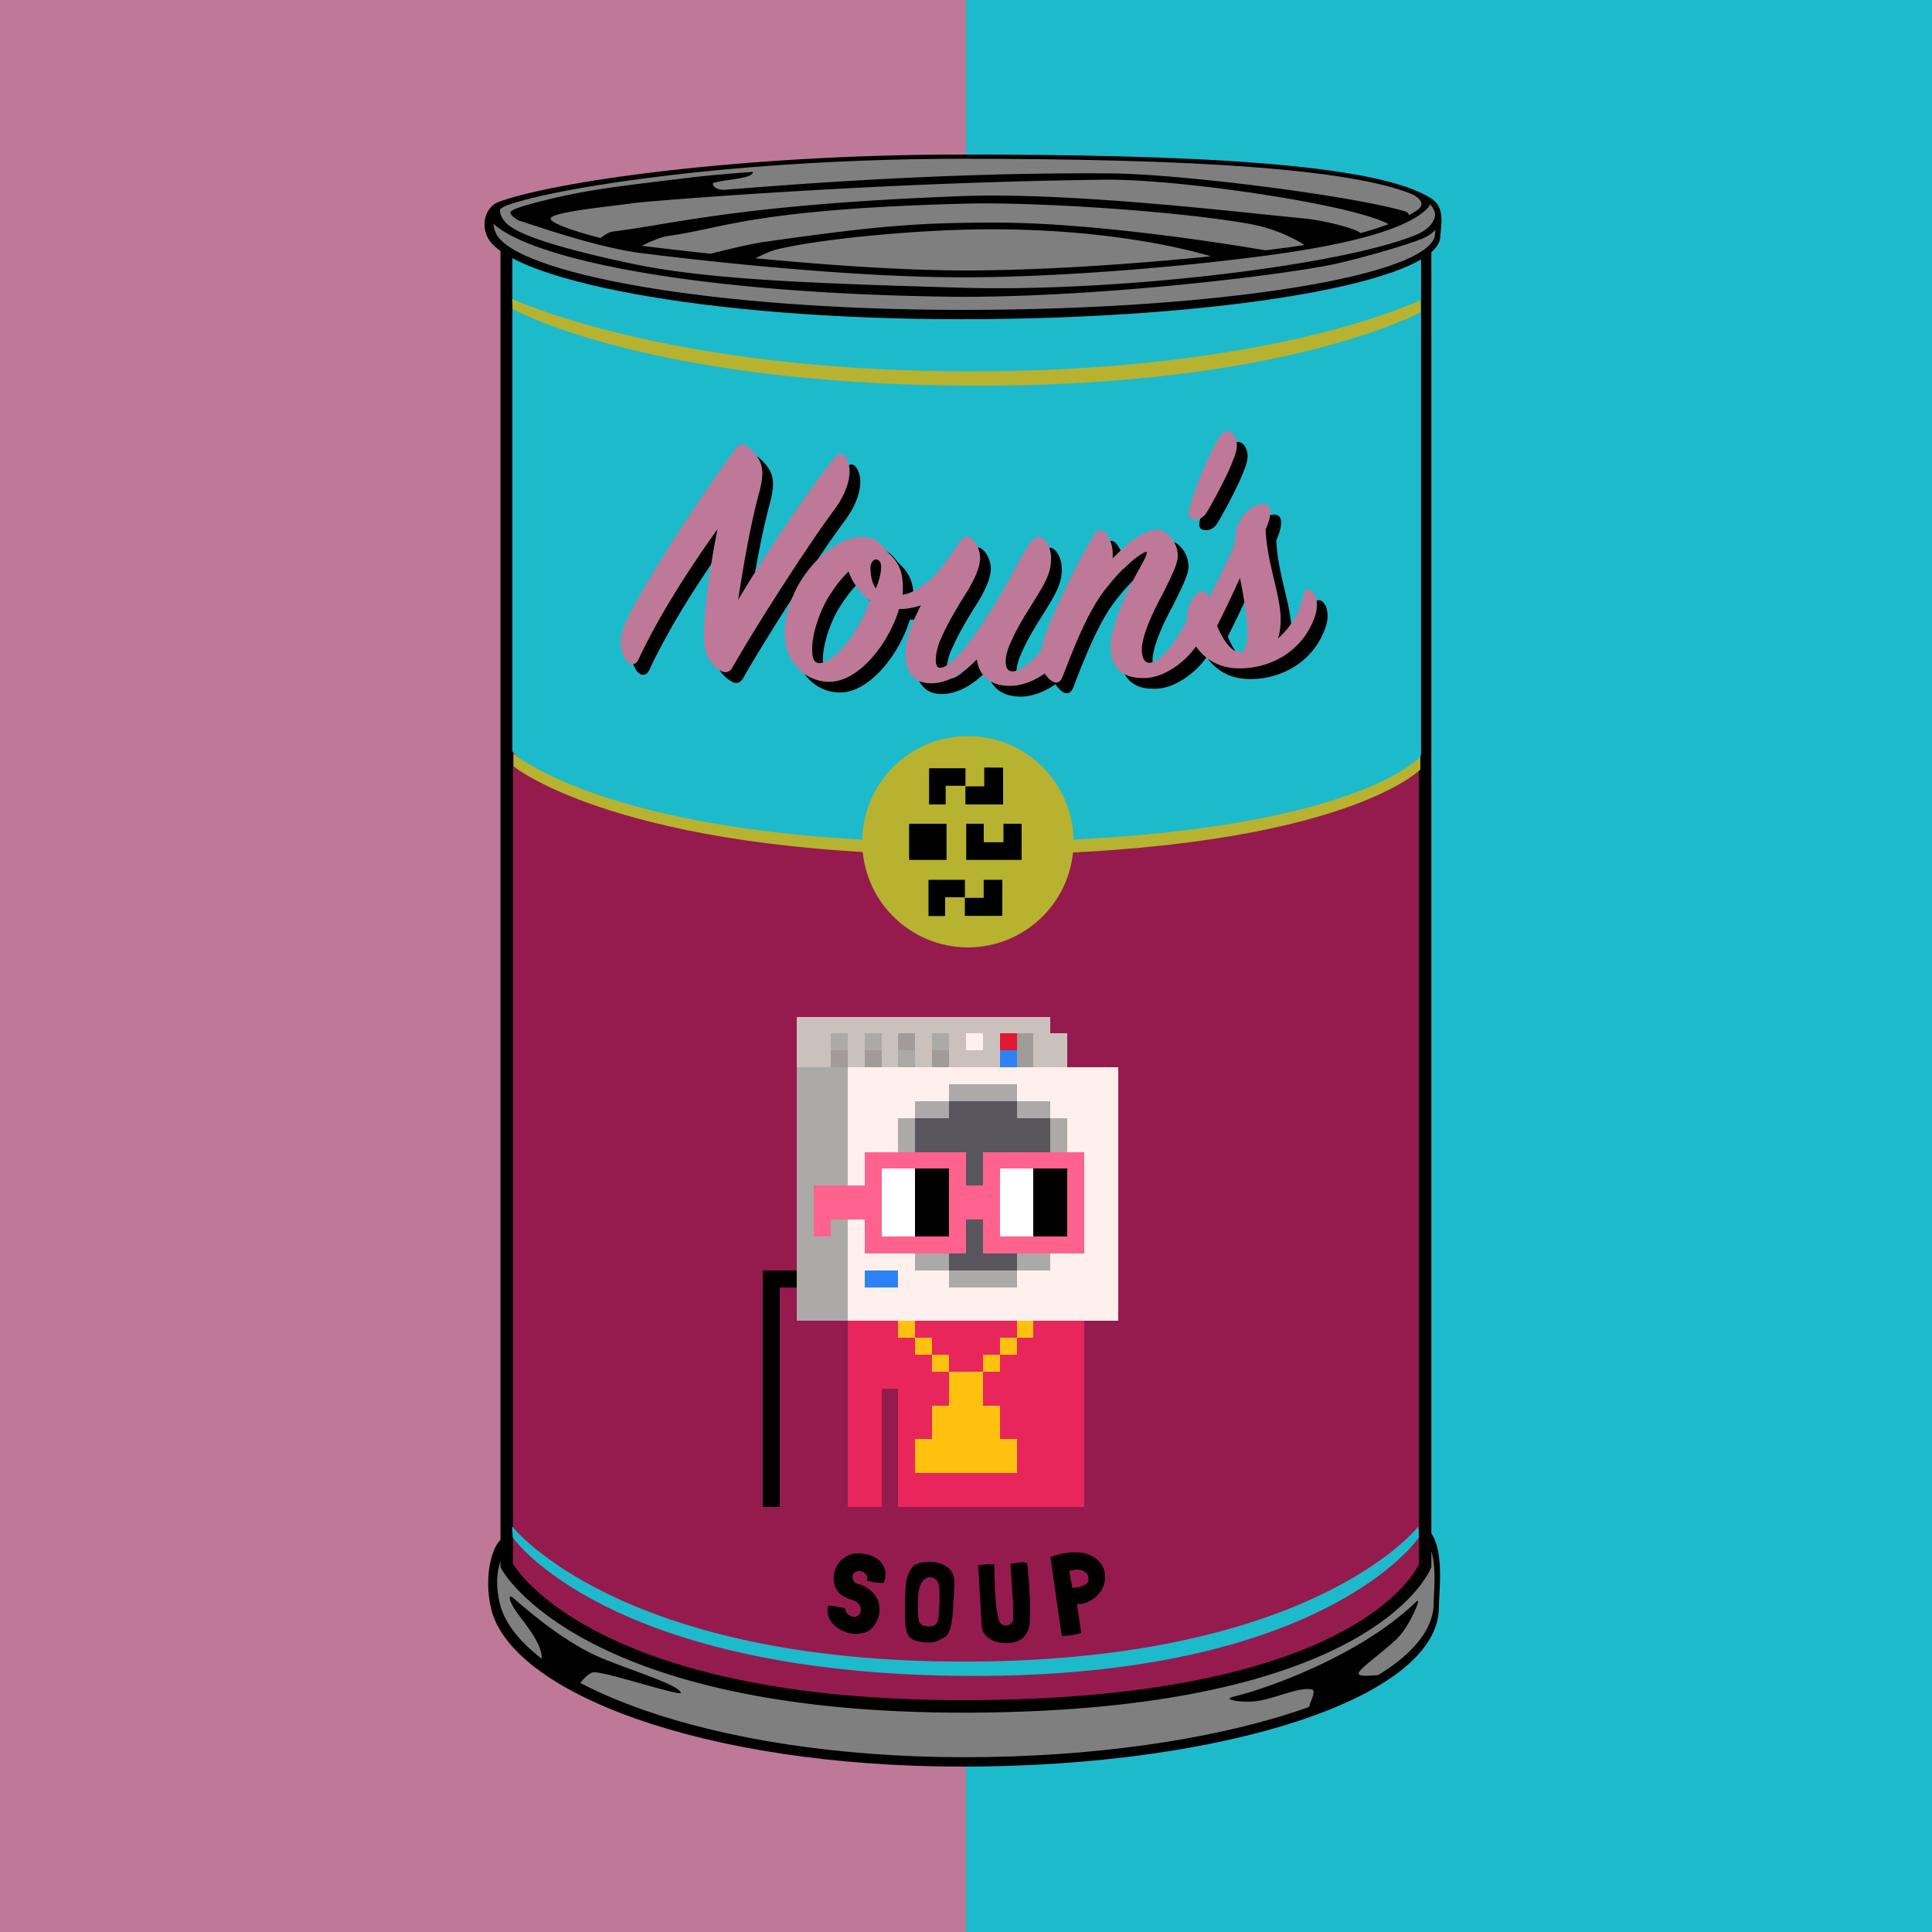
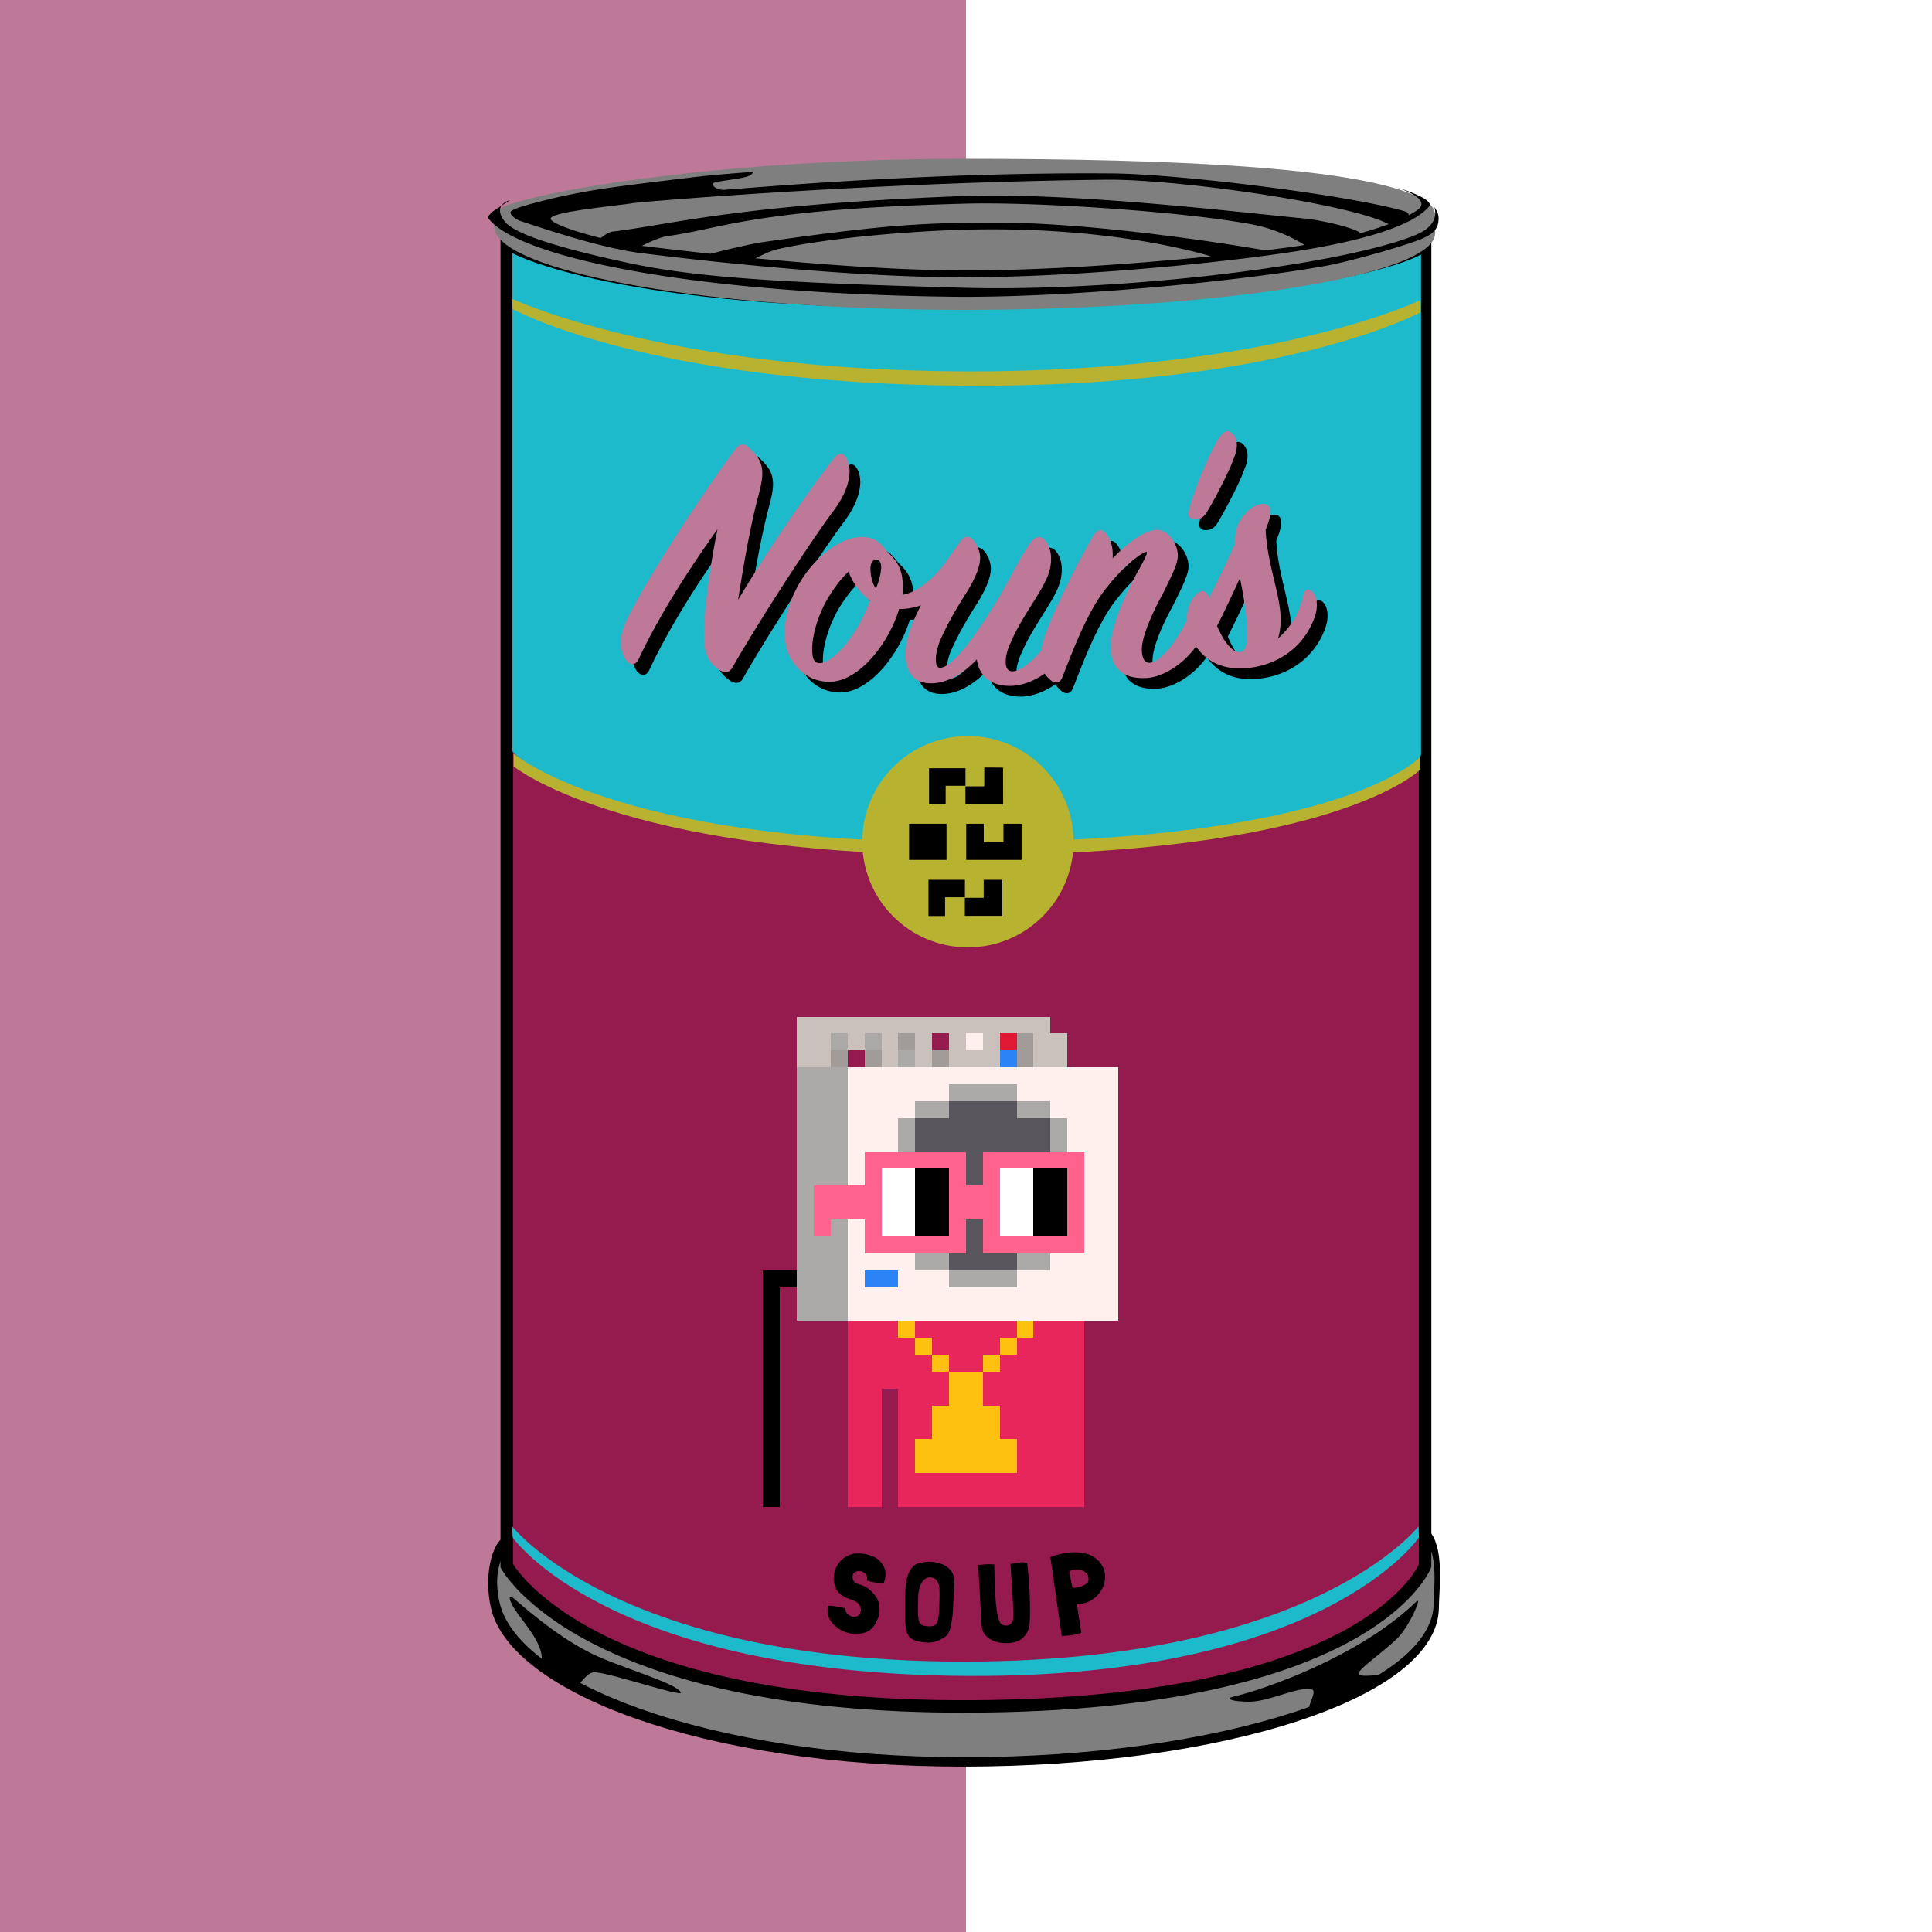
<svg xmlns="http://www.w3.org/2000/svg" xmlns:xlink="http://www.w3.org/1999/xlink" viewBox="0 0 500 500">
  <rect x="0" y="0" width="500" height="500" fill="#333333" stroke="none" />
  <svg width="500" height="500">
    <path fill="#fff" d="M0 0h500v500H0z" />
-     <rect width="100%" height="100%" x="0%" y="0%" fill="#1dbacc" />
    <rect width="50%" height="100%" x="0%" y="0%" fill="#be7998" />
    <svg width="420" height="420" x="40" y="40" viewBox="0 0 180 180">
      <use xlink:href="#_can" />
      <svg width="60" height="60" x="60" y="90" viewBox="0 0 320 320">
        <svg width="320" height="320" shape-rendering="crispEdges" viewBox="0 0 320 320">
          <rect width="100%" />
          <path fill="#e9265c" d="M90 210h140v10H90zM90 220h140v10H90zM90 230h140v10H90zM90 240h140v10H90zM90 250h20v10H90zM120 250h110v10H120zM90 260h20v10H90zM120 260h110v10H120zM90 270h20v10H90zM120 270h110v10H120zM90 280h20v10H90zM120 280h110v10H120zM90 290h20v10H90zM120 290h110v10H120zM90 300h20v10H90zM120 300h110v10H120zM90 310h20v10H90zM120 310h110v10H120z" />
          <path fill="#ffc110" d="M120 210h10v10h-10zM190 210h10v10h-10zM130 220h10v10h-10zM180 220h10v10h-10zM140 230h10v10h-10zM170 230h10v10h-10zM150 240h20v10h-20zM150 250h20v10h-20zM140 260h40v10h-40zM140 270h40v10h-40zM130 280h60v10h-60zM130 290h60v10h-60z" />
          <path fill="#cbc1bc" d="M60 30h150v10H60zM60 40h20v10H60z" />
          <path fill="#abaaa8" d="M80 40h10v10H80z" />
          <path fill="#cbc1bc" d="M90 40h10v10H90z" />
          <path fill="#abaaa8" d="M100 40h10v10h-10z" />
          <path fill="#cbc1bc" d="M110 40h10v10h-10z" />
          <path fill="#a19c9a" d="M120 40h10v10h-10z" />
          <path fill="#cbc1bc" d="M130 40h10v10h-10z" />
-           <path fill="#abaaa8" d="M140 40h10v10h-10z" />
          <path fill="#cbc1bc" d="M150 40h10v10h-10z" />
          <path fill="#fff0ee" d="M160 40h10v10h-10z" />
          <path fill="#cbc1bc" d="M170 40h10v10h-10z" />
          <path fill="#e11833" d="M180 40h10v10h-10z" />
          <path fill="#a19c9a" d="M190 40h10v10h-10z" />
          <path fill="#cbc1bc" d="M200 40h20v10h-20zM60 50h20v10H60z" />
          <path fill="#a19c9a" d="M80 50h10v10H80z" />
-           <path fill="#cbc1bc" d="M90 50h10v10H90z" />
          <path fill="#a19c9a" d="M100 50h10v10h-10z" />
          <path fill="#cbc1bc" d="M110 50h10v10h-10z" />
          <path fill="#abaaa8" d="M120 50h10v10h-10z" />
          <path fill="#cbc1bc" d="M130 50h10v10h-10z" />
          <path fill="#a19c9a" d="M140 50h10v10h-10z" />
          <path fill="#cbc1bc" d="M150 50h30v10h-30z" />
          <path fill="#2b83f6" d="M180 50h10v10h-10z" />
          <path fill="#a19c9a" d="M190 50h10v10h-10z" />
          <path fill="#cbc1bc" d="M200 50h20v10h-20z" />
          <path fill="#abaaa8" d="M60 60h30v10H60z" />
          <path fill="#fff0ee" d="M90 60h160v10H90z" />
          <path fill="#abaaa8" d="M60 70h30v10H60z" />
          <path fill="#fff0ee" d="M90 70h60v10H90z" />
          <path fill="#abaaa8" d="M150 70h40v10h-40z" />
          <path fill="#fff0ee" d="M190 70h60v10h-60z" />
          <path fill="#abaaa8" d="M60 80h30v10H60z" />
          <path fill="#fff0ee" d="M90 80h40v10H90z" />
          <path fill="#abaaa8" d="M130 80h20v10h-20z" />
          <path fill="#58565c" d="M150 80h40v10h-40z" />
          <path fill="#abaaa8" d="M190 80h20v10h-20z" />
          <path fill="#fff0ee" d="M210 80h40v10h-40z" />
          <path fill="#abaaa8" d="M60 90h30v10H60z" />
          <path fill="#fff0ee" d="M90 90h30v10H90z" />
          <path fill="#abaaa8" d="M120 90h10v10h-10z" />
          <path fill="#58565c" d="M130 90h80v10h-80z" />
          <path fill="#abaaa8" d="M210 90h10v10h-10z" />
          <path fill="#fff0ee" d="M220 90h30v10h-30z" />
          <path fill="#abaaa8" d="M60 100h30v10H60z" />
          <path fill="#fff0ee" d="M90 100h30v10H90z" />
          <path fill="#abaaa8" d="M120 100h10v10h-10z" />
          <path fill="#58565c" d="M130 100h80v10h-80z" />
          <path fill="#abaaa8" d="M210 100h10v10h-10z" />
          <path fill="#fff0ee" d="M220 100h30v10h-30z" />
          <path fill="#abaaa8" d="M60 110h30v10H60z" />
          <path fill="#fff0ee" d="M90 110h20v10H90z" />
          <path fill="#abaaa8" d="M110 110h10v10h-10z" />
          <path fill="#58565c" d="M120 110h100v10H120z" />
          <path fill="#abaaa8" d="M220 110h10v10h-10z" />
          <path fill="#fff0ee" d="M230 110h20v10h-20z" />
          <path fill="#abaaa8" d="M60 120h30v10H60z" />
          <path fill="#fff0ee" d="M90 120h20v10H90z" />
          <path fill="#abaaa8" d="M110 120h10v10h-10z" />
          <path fill="#58565c" d="M120 120h100v10H120z" />
-           <path fill="#abaaa8" d="M220 120h10v10h-10z" />
          <path fill="#fff0ee" d="M230 120h20v10h-20z" />
          <path fill="#abaaa8" d="M60 130h30v10H60z" />
          <path fill="#fff0ee" d="M90 130h20v10H90z" />
          <path fill="#abaaa8" d="M110 130h10v10h-10z" />
          <path fill="#58565c" d="M120 130h100v10H120z" />
          <path fill="#abaaa8" d="M220 130h10v10h-10z" />
          <path fill="#fff0ee" d="M230 130h20v10h-20z" />
          <path fill="#abaaa8" d="M60 140h30v10H60z" />
          <path fill="#fff0ee" d="M90 140h20v10H90z" />
          <path fill="#abaaa8" d="M110 140h10v10h-10z" />
          <path fill="#58565c" d="M120 140h100v10H120z" />
          <path fill="#abaaa8" d="M220 140h10v10h-10z" />
          <path fill="#fff0ee" d="M230 140h20v10h-20z" />
          <path fill="#abaaa8" d="M60 150h30v10H60z" />
          <path fill="#fff0ee" d="M90 150h30v10H90z" />
          <path fill="#abaaa8" d="M120 150h10v10h-10z" />
          <path fill="#58565c" d="M130 150h80v10h-80z" />
          <path fill="#abaaa8" d="M210 150h10v10h-10z" />
          <path fill="#fff0ee" d="M220 150h30v10h-30z" />
          <path fill="#abaaa8" d="M60 160h30v10H60z" />
          <path fill="#fff0ee" d="M90 160h30v10H90z" />
          <path fill="#abaaa8" d="M120 160h10v10h-10z" />
          <path fill="#58565c" d="M130 160h80v10h-80z" />
          <path fill="#abaaa8" d="M210 160h10v10h-10z" />
          <path fill="#fff0ee" d="M220 160h30v10h-30z" />
          <path fill="#abaaa8" d="M60 170h30v10H60z" />
          <path fill="#fff0ee" d="M90 170h40v10H90z" />
          <path fill="#abaaa8" d="M130 170h20v10h-20z" />
          <path fill="#58565c" d="M150 170h40v10h-40z" />
          <path fill="#abaaa8" d="M190 170h20v10h-20z" />
          <path fill="#fff0ee" d="M210 170h40v10h-40z" />
          <path fill="#000" d="M40 180h20v10H40z" />
          <path fill="#abaaa8" d="M60 180h30v10H60z" />
          <path fill="#fff0ee" d="M90 180h10v10H90z" />
          <path fill="#2b83f6" d="M100 180h20v10h-20z" />
          <path fill="#fff0ee" d="M120 180h30v10h-30z" />
          <path fill="#abaaa8" d="M150 180h40v10h-40z" />
          <path fill="#fff0ee" d="M190 180h60v10h-60z" />
          <path fill="#000" d="M40 190h10v10H40z" />
          <path fill="#abaaa8" d="M60 190h30v10H60z" />
          <path fill="#fff0ee" d="M90 190h160v10H90z" />
          <path fill="#000" d="M40 200h10v10H40z" />
          <path fill="#abaaa8" d="M60 200h30v10H60z" />
          <path fill="#fff0ee" d="M90 200h160v10H90z" />
          <path fill="#000" d="M40 210h10v10H40zM40 220h10v10H40zM40 230h10v10H40zM40 240h10v10H40zM40 250h10v10H40zM40 260h10v10H40zM40 270h10v10H40zM40 280h10v10H40zM40 290h10v10H40zM40 300h10v10H40zM40 310h10v10H40z" />
          <path fill="#ff638d" d="M100 110h60v10h-60zM170 110h60v10h-60zM100 120h10v10h-10z" />
          <path fill="#fff" d="M110 120h20v10h-20z" />
          <path fill="#000" d="M130 120h20v10h-20z" />
          <path fill="#ff638d" d="M150 120h10v10h-10zM170 120h10v10h-10z" />
          <path fill="#fff" d="M180 120h20v10h-20z" />
          <path fill="#000" d="M200 120h20v10h-20z" />
          <path fill="#ff638d" d="M220 120h10v10h-10zM70 130h40v10H70z" />
          <path fill="#fff" d="M110 130h20v10h-20z" />
          <path fill="#000" d="M130 130h20v10h-20z" />
          <path fill="#ff638d" d="M150 130h30v10h-30z" />
          <path fill="#fff" d="M180 130h20v10h-20z" />
          <path fill="#000" d="M200 130h20v10h-20z" />
          <path fill="#ff638d" d="M220 130h10v10h-10zM70 140h40v10H70z" />
          <path fill="#fff" d="M110 140h20v10h-20z" />
          <path fill="#000" d="M130 140h20v10h-20z" />
          <path fill="#ff638d" d="M150 140h30v10h-30z" />
          <path fill="#fff" d="M180 140h20v10h-20z" />
          <path fill="#000" d="M200 140h20v10h-20z" />
          <path fill="#ff638d" d="M220 140h10v10h-10zM70 150h10v10H70zM100 150h10v10h-10z" />
          <path fill="#fff" d="M110 150h20v10h-20z" />
          <path fill="#000" d="M130 150h20v10h-20z" />
          <path fill="#ff638d" d="M150 150h10v10h-10zM170 150h10v10h-10z" />
          <path fill="#fff" d="M180 150h20v10h-20z" />
          <path fill="#000" d="M200 150h20v10h-20z" />
          <path fill="#ff638d" d="M220 150h10v10h-10zM100 160h60v10h-60zM170 160h60v10h-60z" />
        </svg>
      </svg>
    </svg>
  </svg>
  <defs>
    <svg id="_can" fill-rule="evenodd" viewBox="0 0 54 91">
      <path d="M26.802 72.29c12.219 0 23.294.87 26.285 5.026.74 1.03.43 3.312.43 4.14 0 5.09-12.125 8.937-26.715 8.937S1.46 86.221.366 81.513c-.416-1.792.052-3.47.585-3.88 2.923-2.249 13.35-5.343 25.851-5.343z" />
      <path fill="#7f7f7f" d="M26.852 72.787c12.038 0 22.961.968 25.907 4.847.73.961.468 2.798.468 3.57 0 4.751-11.946 8.662-26.321 8.662-14.374 0-24.967-4.215-26.045-8.608-.41-1.672.079-2.834.604-3.216 2.88-2.099 13.071-5.255 25.387-5.255z" />
      <path d="M3.178 84.587c.241-.888-.816-2.071-1.372-2.853-.479-.674-.478-1.036-.214-.816.447.375 2.274 2.045 4.317 3.089 1.492.763 4.895 1.701 5.098 2.23.106.278-3.87-1.077-4.829-1.139-.4-.026-.925.767-.925.767s-2.3-.448-2.075-1.278zm47.176.769c.355-.274-1.516.167-1.325-.239.148-.314 1.282-1.08 2.144-1.903.67-.64 1.453-2.437 1.076-2.072-3.141 3.043-8.424 4.903-10.278 5.336-.471.109-.031.277.915.275 1.161-.003 2.685-.866 3.505-.687.366.08-.422 1.188-.053 1.122.66-.118 3.567-1.487 4.016-1.832z" />
      <path fill="#951b4e" stroke="#000" stroke-width=".7" d="M52.744 5.258s-4.783 3.123-25.955 3.331C7.393 8.779 1.248 5.258 1.248 5.258v73.871s4.26 7.975 25.946 7.889c22.541-.09 25.55-7.889 25.55-7.889V5.258z" />
      <path fill="#1dbacc" d="M52.516 5.604S48.013 8.392 26.841 8.6C7.445 8.79 1.565 5.528 1.565 5.528v27.933s3.995 5.22 25.681 5.145c25.715-.09 25.27-5.068 25.27-5.068V5.604z" />
      <path fill-rule="nonzero" d="M22.393 80.092c.107-.309.121-.576.042-.801a1.17 1.17 0 0 0-.4-.541c-.203-.158-.554-.25-.678-.274-.296-.057-.617-.039-.724-.008-.653.19-.871.642-.953.847a1.35 1.35 0 0 0-.089.656c.024.234.099.475.286.674.226.24.58.344.679.378.099.035.381.139.473.312.153.288.03.512-.057.58-.247.192-.523.004-.613-.079a.378.378 0 0 1-.116-.329 5.967 5.967 0 0 1-.483-.082 2.413 2.413 0 0 0-.492-.058l-.006.038c-.043.202-.029.387.027.561.143.44.562.697.738.787.175.089.355.151.542.182.297.049.64-.019.759-.056a.994.994 0 0 0 .578-.492c.068-.103.227-.392.243-.686a2.245 2.245 0 0 0-.015-.357c-.045-.404-.356-.715-.531-.863a1.512 1.512 0 0 0-.594-.31c-.088-.026-.352-.065-.37-.423-.008-.165.125-.276.228-.301a.467.467 0 0 1 .539.198c.061.087.07.186.027.297.142.064.299.106.469.125.171.019.332.027.485.024l.006.001zm3.948.271c.04-.752-.131-.921-.332-1.11a1.144 1.144 0 0 0-.406-.23c-.153-.055-.553-.172-.962-.091-.163.033-.464.066-.611.239-.146.173-.332.446-.395.959-.04.333-.052.666-.051.999v.994c0 .123.024.581.137.822.04.084.079.159.138.212.279.252.925.285 1.046.282a1.78 1.78 0 0 0 .361-.049c.132-.028.593-.261.669-.36.081-.119.144-.253.188-.402.045-.148.116-.653.116-.653.027-.219.064-1.075.086-1.299.009-.105.011-.21.016-.313zm-.843 1.111-.008.108c-.005.063-.025.524-.082.673-.086.225-.234.238-.329.266-.094.028-.459-.013-.537-.063a.463.463 0 0 1-.176-.205 2.426 2.426 0 0 1-.058-.444c-.008-.134.003-.81.014-.988.044-.672.259-.854.408-.967.149-.114.385-.069.468-.031.095.05.169.125.222.225.054.1.074.209.085.328.032.316-.007 1.098-.007 1.098zm4.934-2.49a1.008 1.008 0 0 0-.289-.048c-.082-.003-.594.082-.649.09.02.497.197 2.528.146 3.111a.415.415 0 0 1-.126.24c-.173.172-.398.093-.483.058-.408-.168-.422-2.324-.443-3.362l-.001-.007a2.489 2.489 0 0 0-.452-.015c-.081.003-.391.038-.455.042l-.006.001.006.006c.046.564.162 2.852.199 3.417.021.196.089.36.203.493.114.132.252.235.413.308.162.073.34.119.535.139.195.019.381.015.56-.014.306-.051.543-.18.71-.389.166-.208.258-.455.273-.74.024-.556.022-1.113-.006-1.672a26.403 26.403 0 0 0-.135-1.658zm4.366.766a1.212 1.212 0 0 0-.268-.776 1.413 1.413 0 0 0-.434-.376 1.677 1.677 0 0 0-.559-.187 3.072 3.072 0 0 0-.622-.03 3.786 3.786 0 0 0-1.185.271c.061.354.589 4.112.644 4.423a9.1 9.1 0 0 0 .559-.052 4.641 4.641 0 0 0 .52-.123c.002-.003.005-.004.01-.005l-.001-.006c-.051-.312-.232-1.551-.244-1.61.21.007.41-.03.6-.111a1.631 1.631 0 0 0 .854-.825c.086-.186.131-.384.126-.593zm-1.573-.406c.349.009.484.168.531.207.123.101.151.415.065.527-.044.059-.219.161-.38.215-.148.05-.375.073-.443.086l-.019.003c-.03-.061-.174-.88-.188-.956.003-.005.289-.086.434-.082z" />
      <path fill="#b7b230" d="M52.479 8.164s-8.223 4.019-25.368 3.994C10.089 12.134 1.549 8.091 1.549 8.091l.033.571s7.478 4.2 25.528 4.3c17.703.098 25.39-4.123 25.39-4.123l-.021-.675z" />
      <path fill="#1dbacc" d="M52.373 76.919s-5.772 7.502-25.188 7.586C7.487 84.589 1.55 76.919 1.55 76.919l.032.624s5.308 7.686 25.603 7.765c19.976.078 25.209-7.765 25.209-7.765l-.021-.624z" />
      <use xlink:href="#tt" x=".6" y=".6" />
      <use xlink:href="#tt" fill="#be7998" />
      <defs>
        <path id="tt" fill-rule="nonzero" d="M39.393 26.115c-.632 1.234-1.48 2.348-2.094 2.383-.26.015-.414-.237-.438-.656-.042-.739.562-2.095 1.143-3.15.575-1.155.898-1.814.873-2.254-.043-.758-.622-1.426-1.201-1.393-.719.04-1.64.754-2.453 1.602a2.57 2.57 0 0 0-.003-.401 1.807 1.807 0 0 0-.313-.924c-.22-.348-.521-.351-.759.044-1.132 1.927-2.51 4.81-2.826 5.95a5.24 5.24 0 0 0-.093.485c-.588.691-1.209 1.182-1.631 1.176-.26-.004-.377-.206-.372-.566.005-.34.132-.758.338-1.175.497-1.153 1.476-2.458 1.868-3.273.248-.476.334-.895.339-1.275.007-.44-.128-.802-.324-1.045-.256-.303-.577-.248-.822.108-.755 1.049-1.193 2.243-2.441 4.144-1.045 1.645-2.084 2.89-2.643 2.882-.18-.003-.237-.204-.233-.484.004-.3.089-.659.235-1.036.414-.934.866-1.728 1.562-2.818.431-.733.68-1.33.687-1.81.004-.28-.11-.681-.346-.965-.275-.324-.535-.308-.781.049l-.756 1.068c-.633.891-1.566 1.757-2.468 1.904.098-1.219-.214-1.743-.608-2.169-.099-.102-.197-.183-.296-.305-.431-.586-.828-.792-1.508-.762-1.242.082-2.579 1.262-3.338 2.531-.534.892-.849 1.927-.861 2.767-.01.64.141 1.263.513 1.768.549.768 1.305 1.04 1.965 1.049 1.68.025 3.373-2.17 3.941-4.082.42.007.821-.068 1.223-.202-.247.457-.454.954-.6 1.352a4.446 4.446 0 0 0-.26 1.376c-.013.86.356 1.625 1.396 1.641.999.015 1.929-.632 2.6-1.342.107.842.678 1.47 1.818 1.487.66.01 1.376-.263 1.99-.694.078.125.174.236.287.338.338.301.591.166.712-.161.717-1.844 1.504-3.852 2.536-5.072 1.028-1.301 1.974-1.916 2.154-1.926.14-.008-.15.529-.532 1.212-.708 1.282-1.522 3.172-1.461 4.25.059 1.038.677 1.684 2.015 1.608.995-.057 2.127-.853 2.767-1.769l.042.056c.849 1.154 2.081 1.304 3.264 1.098 1.477-.267 2.759-1.214 3.317-2.706.271-.664.134-1.21.007-1.394-.183-.298-.5-.395-.614.086-.221 1.02-.684 1.752-1.418 2.42.157-.466.178-1.035.128-1.533-.11-1.075-.547-2.326-.744-3.733a11.033 11.033 0 0 1-.077-.837c.472-1.096.293-1.515-.242-1.44-.297.041-.634.23-.913.551-.402.441-.576.929-.556 1.654-.395.923-.945 2.05-1.468 3.073-.126-.467-.437-.525-.786-.133-.327.374-.46.867-.441 1.373zm-27.083.823c-.015 1.023.255 1.571.88 1.971.322.211.552.112.694-.116 1.466-2.574 4.354-7.025 5.64-8.752.711-.938.896-1.624.94-2.102a1.72 1.72 0 0 0-.106-.793c-.184-.399-.413-.521-.751-.131-1.507 1.928-3.764 5.232-5.385 7.953.354-2.277.727-4.331 1.157-5.918.093-.353.163-.668.189-.946.067-.717-.173-1.162-.729-1.656-.277-.266-.516-.289-.815.125-1.749 2.367-4.721 6.87-6.007 9.441-.198.404-.342.872-.37 1.171a1.87 1.87 0 0 0 .274 1.15c.251.325.551.333.728-.052 1.105-2.367 2.776-4.983 4.418-7.28a45.5 45.5 0 0 0-.681 4.476c-.044.478-.062.878-.076 1.459zm6.066.732c.011-.74.327-1.835.861-2.767.39-.634.757-1.129 1.183-1.523.172.563.681 1.27 1.196 1.618a8.296 8.296 0 0 1-.682 1.47c-.78 1.349-1.65 2.056-2.15 2.049-.32-.005-.416-.287-.408-.847zm24.021.228c-.436.061-.949-.574-1.317-1.472.475-.935.91-1.864 1.28-2.683.115.529.223 1.16.312 1.794.18 1.287.14 2.302-.275 2.361zm-20.451-3.575c-.216-.263-.308-.785-.303-1.145.005-.32.187-.477.307-.475.14.002.298.124.294.424-.004.26-.091.739-.298 1.196zm20.031-7.195c.192-.425.316-.922.089-1.319-.2-.339-.536-.462-.859.059-.566.85-1.478 3.069-1.716 4.144-.05.267.05.437.313.447.223.014.497-.058.698-.403.441-.715 1.313-2.406 1.475-2.928z" />
      </defs>
      <g fill="#b7b230">
        <path fill-rule="nonzero" d="M52.477 33.76s-4.122 4.812-25.762 4.801c-19.466-.01-25.084-4.979-25.084-4.979v.723s5.952 4.898 25.068 4.967c21.02.077 25.778-4.789 25.778-4.789v-.723z" />
        <circle cx="27.107" cy="38.532" r="5.924" />
        <path fill="#000" d="M26.939 40.666h-2.043v2.031h.931v-1.051h1.112v-.98zm2.098 2.022v-2.022h-1.045v1.012h-1.057v1.01h2.102zm-3.129-5.164h-2.099v2.027h2.099v-2.027zm2.087 1.036v-1.036h-.983v2.027h3.106v-2.027H29.1v1.036h-1.105zm-3.064-4.104h-.003v1.984h.931v-1.046h1.112v-.983h-2.04v.045zm4.151 1.984-.004-2.062-1.054-.007v1.054h-1.057v1.015h2.115z" />
      </g>
      <g>
-         <path d="M26.738 0c12.284 0 23.419.435 26.426 2.515.745.516.432 1.658.432 2.072 0 2.547-12.19 4.645-26.858 4.645-14.668 0-25.477-2.26-26.577-4.616-.419-.897.052-1.737.588-1.942C3.688 1.548 14.17 0 26.738 0z" />
        <path fill="#7f7f7f" d="M26.788.237c12.103 0 23.084.48 26.047 2.404.733.477.47 1.389.47 1.772 0 2.357-12.01 4.297-26.462 4.297S1.742 6.619.658 4.44c-.412-.83.08-1.406.608-1.596C4.161 1.802 14.406.237 26.788.237z" />
        <path d="M.954 2.866c.156-.23.472-.309.472-.309l-.472.309c-.124.184-.147.463.171.875.39.506 1.851 1.25 7.059 2.36 4.159.886 9.685 1.111 18.564 1.366 8.841.254 21.29-1.254 25.452-2.952 1.492-.608 1.053-1.574 1.053-1.574s.25.277.247.623c-.004.427-.096.846-1.089 1.22-1.304.492-4.092 1.247-5.174 1.445-4.426.811-14.366 1.834-21.169 1.742C11.648 7.776 2.472 5.831.414 3.8c-.402-.396-.145-.314-.062-.525.005-.013.316-.22.602-.409zm50.867.538c.017-.092-.053-.177-.261-.236-3.227-.921-12.657-2.079-16.36-2.11-10.303-.086-20.127.807-21.732.917-.336.024-.68-.137-.66-.347.011-.114 1.175-.211 1.797-.359.473-.113.446-.297.446-.297s-1.998.136-3.515.32c-1.908.231-3.679.439-4.997.641a35.89 35.89 0 0 0-2.915.572c-.718.176-1.847.458-2.119.66-.197.148.255.478.49.555 1.209.392 4.45 1.509 6.766 1.802 4.16.527 12.119 1.37 18.197 1.361 6.077-.01 13.934-.756 18.268-1.418 2.685-.41 6.594-1.188 7.737-2.553.375-.449-1.993-1.129-1.993-1.129s2.34.675 1.305 1.354c-.14.092-.292.181-.454.267zM40.73 5.705c-1.315-.393-6.393-1.725-14.091-1.484-3.417.108-7.92.541-10.254 1.099-.347.083-.9.349-1.191.495 3.712.355 7.981.668 11.501.683 4.417.018 9.793-.366 14.035-.793zm5.252-.636a8.749 8.749 0 0 0-2.973-1.159c-3.978-.736-12.123-1.258-15.984-1.159-11.95.306-13.675 1.403-16.744 1.816-.429.057-1.11.376-1.457.55 1.042.129 2.367.285 3.86.444.707-.182 2.142-.539 2.986-.66 6.725-.964 8.875-1.068 12.743-1.087 5.808-.028 13.676 1.264 15.367 1.555.388-.047.757-.094 1.102-.139.355-.047.724-.101 1.1-.161zm3.139-.665a17.767 17.767 0 0 0 1.573-.501C48.71 2.798 38.937 1.362 34.803 1.41c-13.246.152-26.114 1.247-26.51 1.317-.764.135-4.623.478-4.584.87.026.26 1.398.733 2.807 1.084.164-.13.45-.335.654-.36 3.386-.409 7.082-1.515 19.533-1.989 6.207-.236 15.516.896 19.259 1.251 1.021.097 2.88.547 3.159.821z" />
      </g>
    </svg>
  </defs>
</svg>